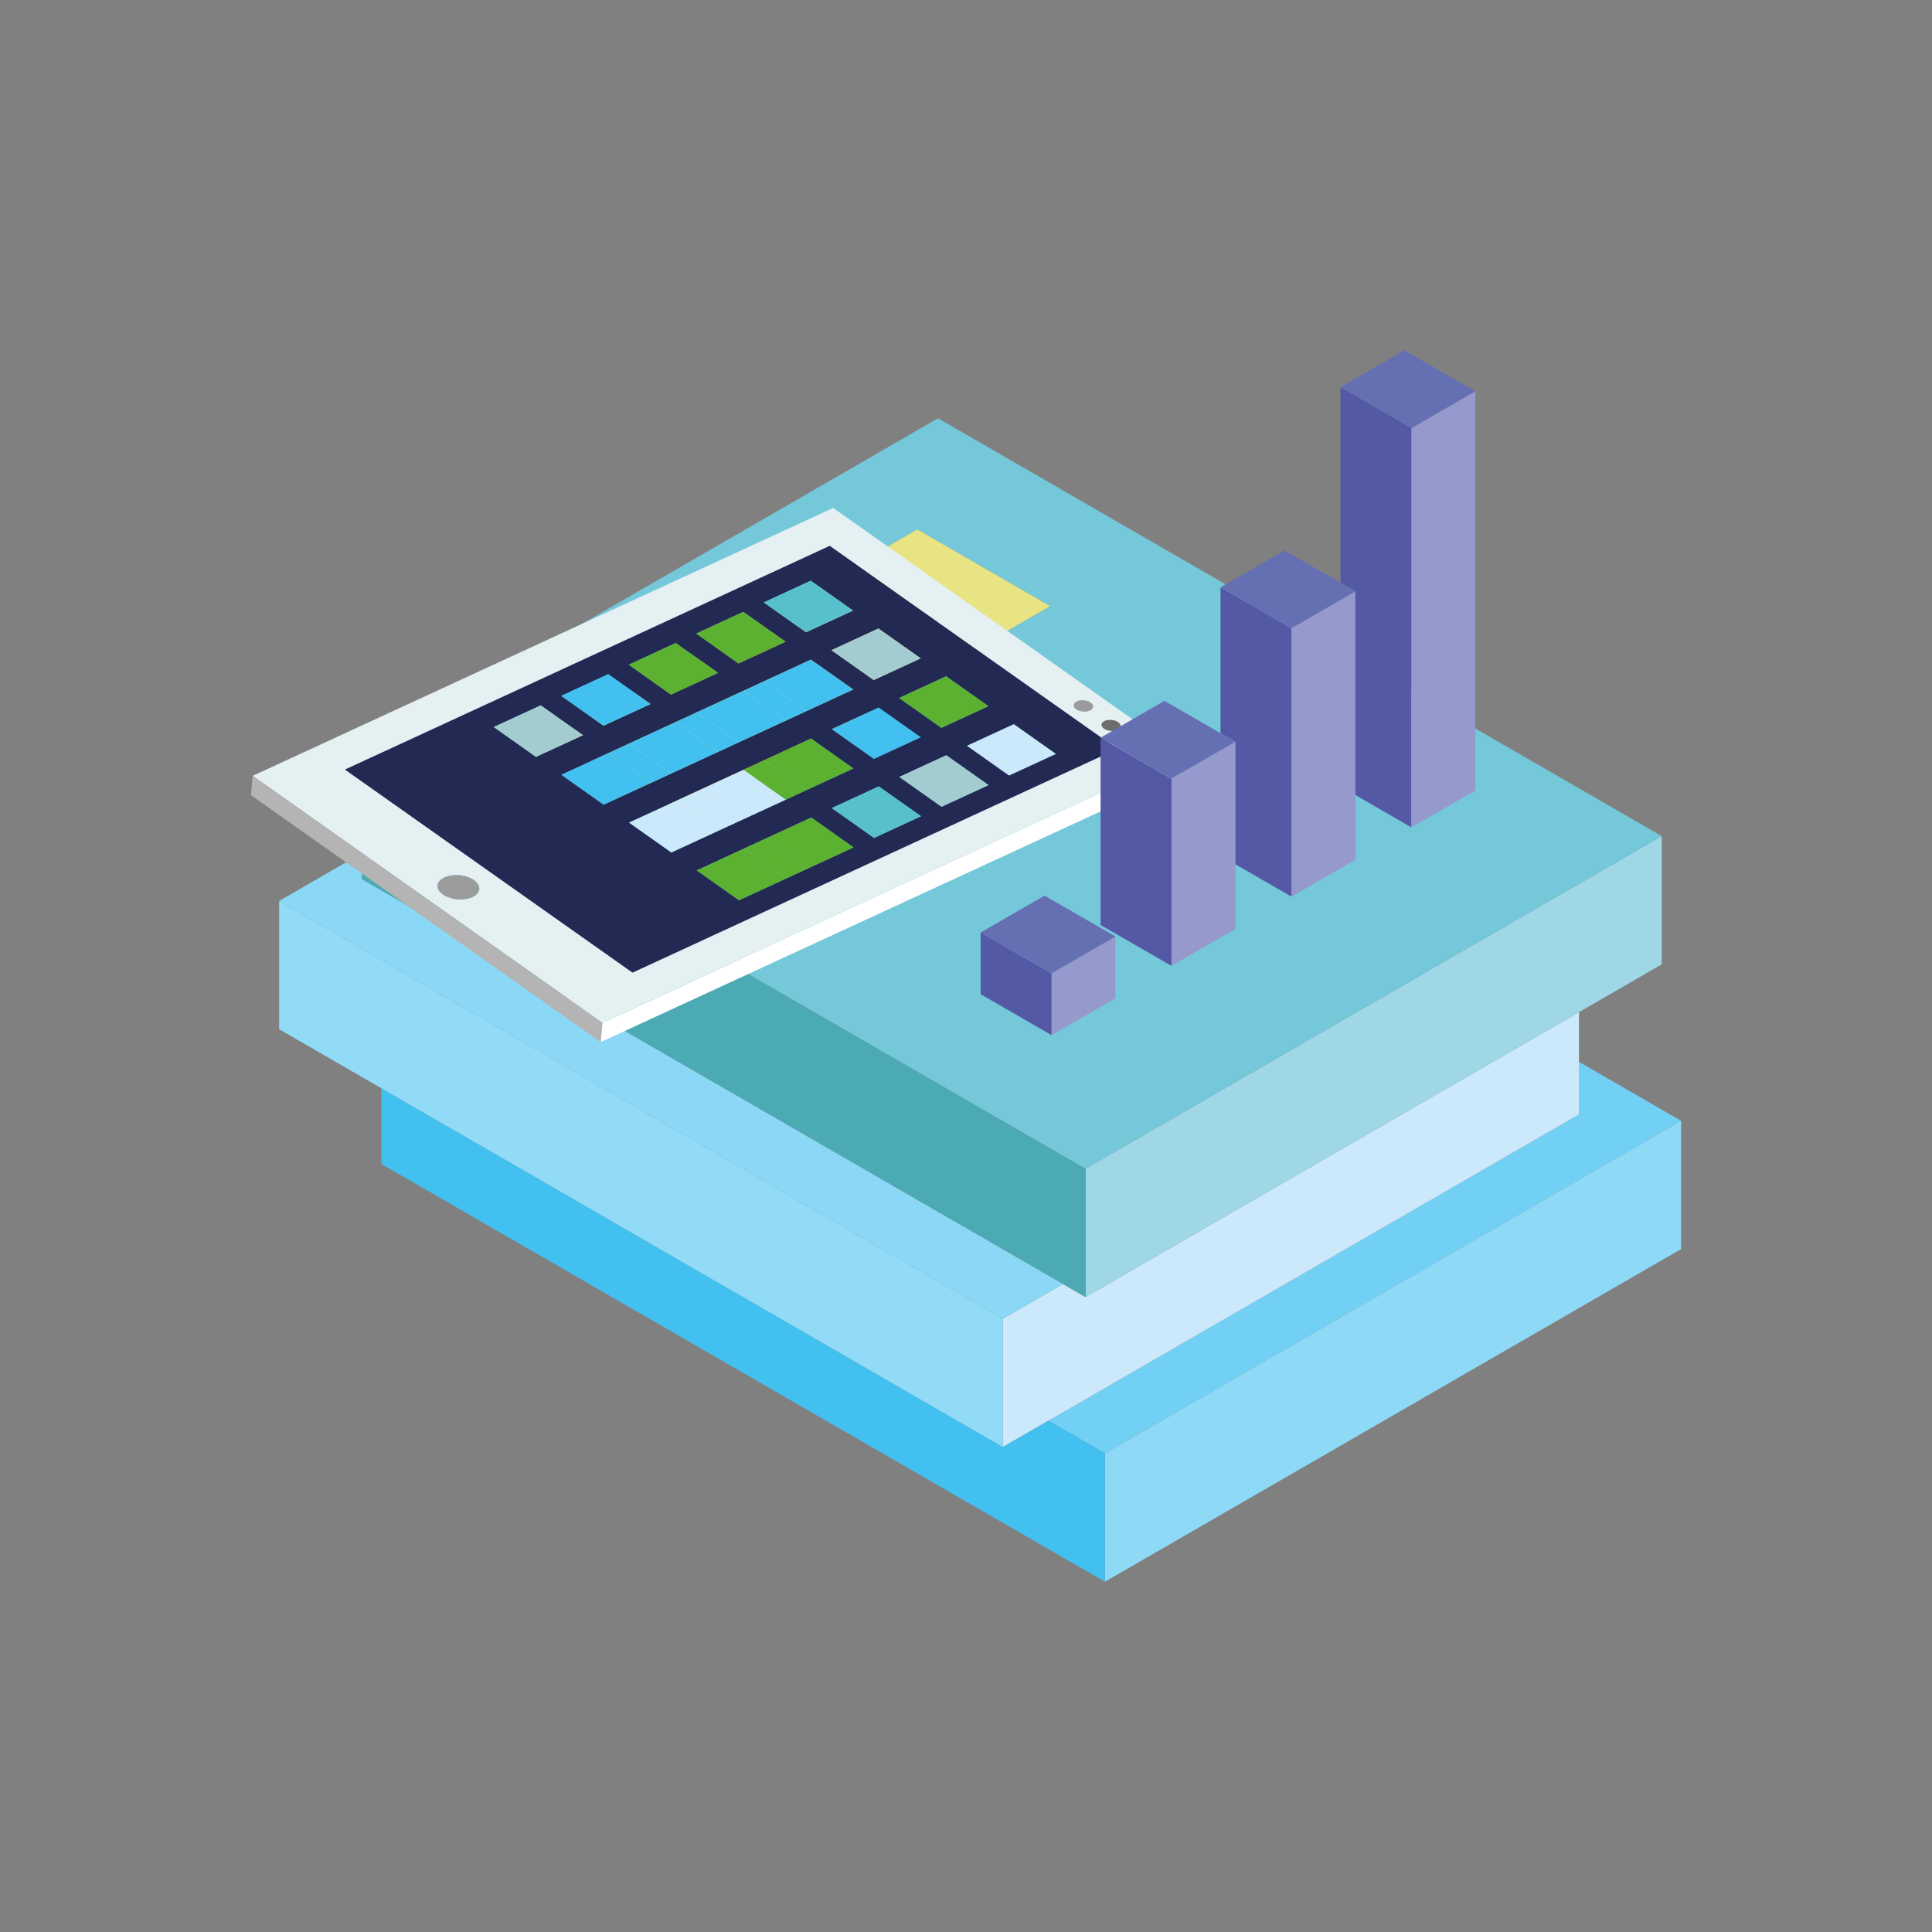
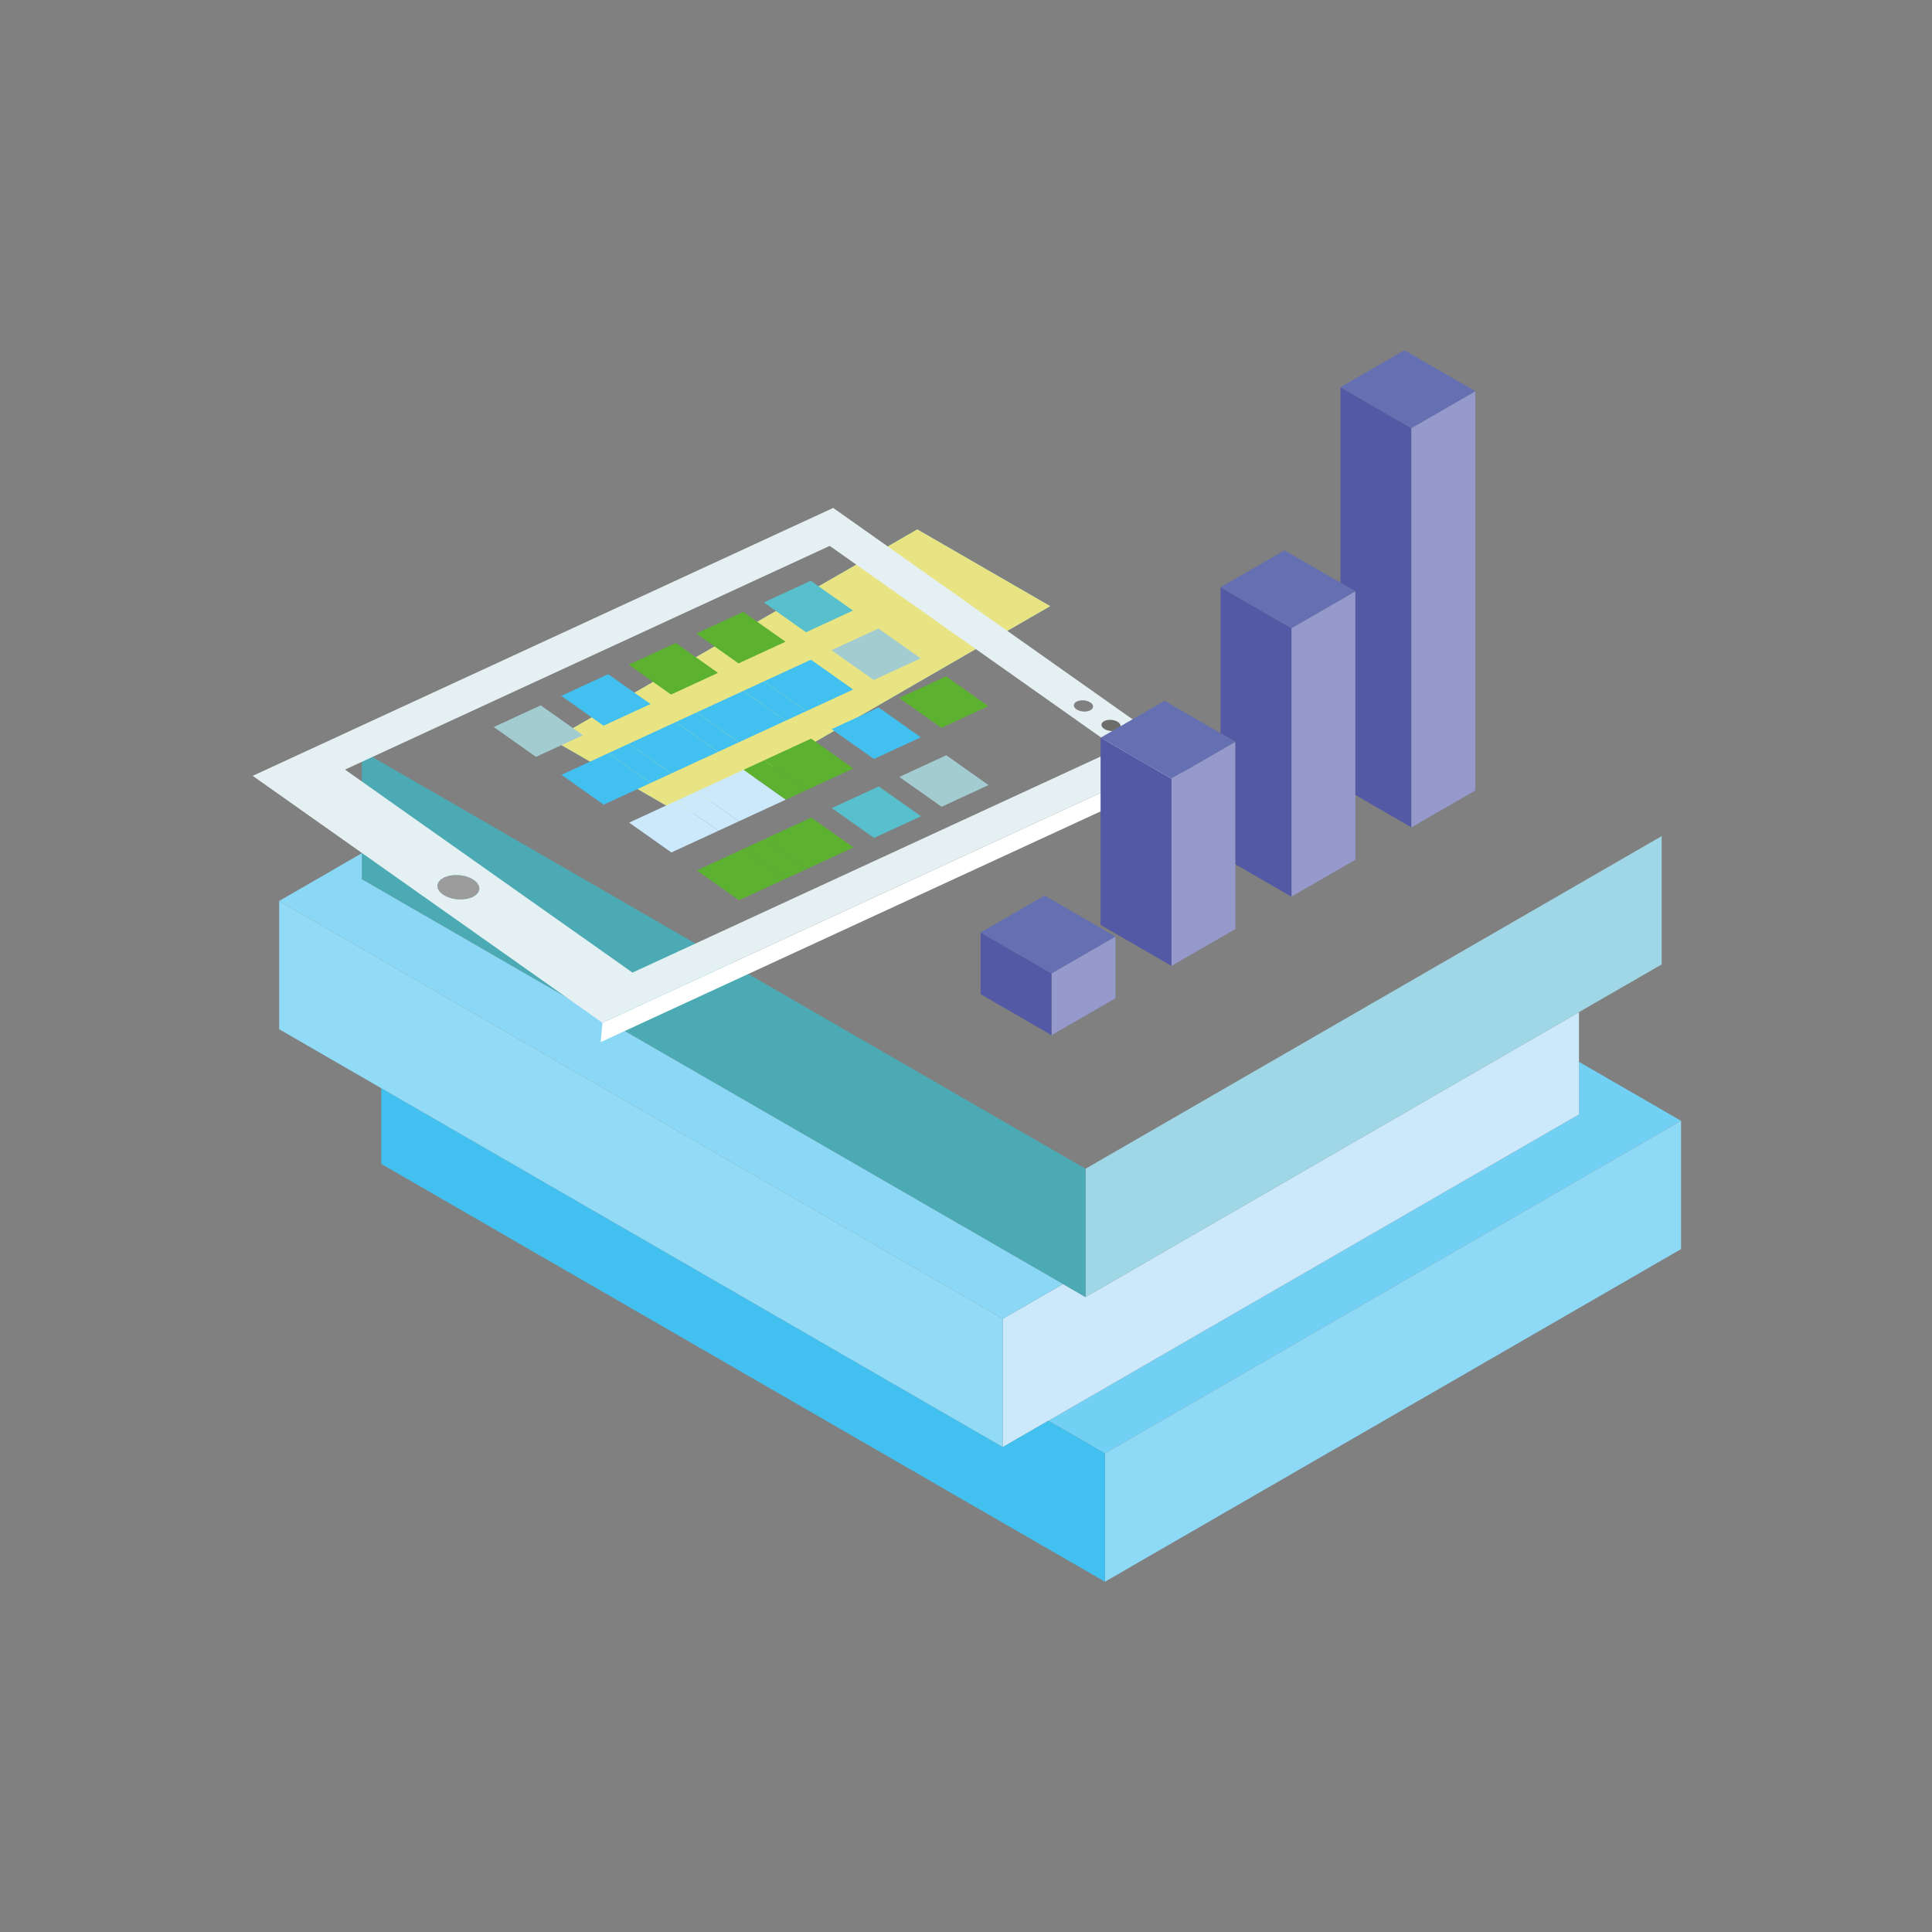
<svg xmlns="http://www.w3.org/2000/svg" id="Ebene_3" viewBox="0 0 1000 1000">
  <rect x="0" y="0" width="1000" height="1000" fill="#808080" stroke="none" />
  <defs>
    <style>.cls-1{fill:#fff;}.cls-2{fill:#e8e483;}.cls-3{fill:#e5f0f2;}.cls-4{fill:#6570b3;}.cls-5{fill:#9c9b9b;}.cls-6{fill:#91dbf7;}.cls-7{fill:#b4b4b4;}.cls-8{fill:#8ad8f6;}.cls-9{fill:#a0d7e6;}.cls-10{fill:#8ed9f6;}.cls-11{fill:#71d0f4;}.cls-12{fill:#a3ccd1;}.cls-13{fill:#cbe9fb;}.cls-14{fill:#222a53;}.cls-15{fill:#42c0f0;}.cls-16{fill:#9599cc;}.cls-17{fill:#5359a4;}.cls-18{fill:#6d6d6c;}.cls-19{fill:#58c0cc;}.cls-20{fill:#4baab3;}.cls-21{fill:#75c8da;}.cls-22{fill:#5cb130;}</style>
  </defs>
  <g>
    <polygon class="cls-11" points="542.63 735.39 817.27 576.82 817.27 549.61 870.12 580.12 571.91 752.3 542.63 735.39" />
    <polygon class="cls-13" points="817.27 576.82 542.63 735.39 519.06 748.99 519.06 682.59 550.2 664.61 561.87 671.35 817.27 523.89 817.27 549.61 817.27 576.82" />
    <polygon class="cls-10" points="870.12 580.12 870.12 646.53 571.91 818.7 571.91 752.3 870.12 580.12" />
    <polygon class="cls-15" points="571.91 752.3 571.91 818.7 197.34 602.45 197.34 563.25 519.06 748.99 542.63 735.39 571.91 752.3" />
    <polygon class="cls-9" points="860.09 432.77 860.09 499.17 817.27 523.89 561.87 671.35 561.87 604.94 860.09 432.77" />
    <polygon class="cls-20" points="561.87 604.94 561.87 671.35 550.2 664.61 187.3 455.09 187.3 441.61 187.3 388.68 561.87 604.94" />
    <polygon class="cls-8" points="187.3 455.09 550.2 664.61 519.06 682.59 144.49 466.33 187.3 441.61 187.3 455.09" />
-     <path class="cls-21" d="M286,383l68.81,39.72,188.78-108.99-68.8-39.72-188.78,108.99Zm199.52-166.49l374.57,216.26-298.22,172.17L187.3,388.68,485.52,216.51Z" />
+     <path class="cls-21" d="M286,383l68.81,39.72,188.78-108.99-68.8-39.72-188.78,108.99Zm199.52-166.49L187.3,388.68,485.52,216.51Z" />
    <polygon class="cls-6" points="519.06 682.59 519.06 748.99 197.34 563.25 144.49 532.73 144.49 466.33 519.06 682.59" />
    <polygon class="cls-2" points="354.81 422.72 286 383 474.78 274.01 543.59 313.73 354.81 422.72" />
  </g>
  <g>
    <polygon class="cls-18" points="576.1 378.36 574.8 378.34 573.52 378.13 572.34 377.73 571.35 377.18 570.61 376.51 570.18 375.77 570.08 375.01 570.31 374.27 570.88 373.62 571.72 373.1 572.8 372.74 574.03 372.56 575.33 372.58 576.61 372.8 577.79 373.19 578.78 373.75 579.52 374.42 579.95 375.15 580.05 375.92 579.81 376.65 579.25 377.3 578.41 377.82 577.33 378.18 576.1 378.36" />
    <polygon class="cls-5" points="235 452.91 237.84 452.95 240.64 453.42 243.2 454.29 245.37 455.5 246.98 456.96 247.93 458.57 248.15 460.23 247.63 461.82 246.4 463.24 244.56 464.38 242.21 465.18 239.53 465.56 236.69 465.52 233.89 465.05 231.33 464.18 229.16 462.98 227.55 461.52 226.6 459.9 226.38 458.24 226.9 456.65 228.13 455.23 229.98 454.09 232.32 453.3 235 452.91" />
-     <polygon class="cls-13" points="524.74 374.79 546.61 390.23 522.3 401.45 500.43 386.01 524.74 374.79" />
    <polygon class="cls-1" points="611.38 400.72 310.91 539.39 311.82 529.4 612.29 390.72 611.38 400.72" />
    <path class="cls-3" d="M555.9,365.69l.44,.74,.74,.67,.99,.55,1.18,.4,1.28,.22,1.3,.02,1.23-.18,1.08-.36,.85-.52,.56-.65,.24-.73-.1-.76-.43-.74-.74-.67-.99-.55-1.18-.4-1.28-.22-1.3-.02-1.23,.18-1.08,.36-.85,.52-.56,.65-.24,.73,.1,.76Zm-126.44-83.14l-250.88,115.79,148.8,105.07,250.88-115.79-148.8-105.07Zm-191.62,170.41l-2.84-.04-2.68,.39-2.35,.79-1.85,1.14-1.23,1.42-.52,1.59,.22,1.66,.95,1.61,1.61,1.46,2.16,1.2,2.57,.87,2.8,.47,2.84,.04,2.68-.39,2.35-.79,1.85-1.14,1.23-1.42,.52-1.59-.22-1.66-.95-1.61-1.61-1.46-2.16-1.2-2.57-.87-2.8-.47Zm336.96-74.61l1.3,.02,1.23-.18,1.07-.36,.85-.52,.56-.65,.24-.73-.1-.76-.43-.74-.74-.67-.99-.55-1.18-.4-1.28-.22-1.3-.02-1.23,.18-1.07,.36-.85,.52-.56,.65-.24,.73,.1,.76,.44,.74,.74,.67,.99,.55,1.18,.4,1.28,.22Zm-444.01,23.23l300.47-138.68,181.03,127.82-300.47,138.68-181.03-127.82Z" />
-     <polygon class="cls-7" points="130.79 401.57 311.82 529.4 310.91 539.39 129.88 411.57 130.79 401.57" />
    <polygon class="cls-15" points="454.76 366.18 476.63 381.63 452.32 392.84 430.45 377.4 454.76 366.18" />
-     <path class="cls-14" d="M511.58,365.5l-21.87-15.44-24.31,11.22,21.87,15.44,24.31-11.22Zm-35.03-24.74l-21.87-15.44-24.31,11.22,21.87,15.44,24.31-11.22Zm-35.03-24.73l-21.87-15.44-24.31,11.22,21.87,15.44,24.31-11.22Zm70.15,90.33l-21.87-15.44-24.31,11.22,21.87,15.44,24.31-11.22Zm-105.1-74.21l-21.87-15.44-24.31,11.22,21.87,15.44,24.31-11.22Zm70.15,90.33l-21.87-15.44-24.31,11.22,21.87,15.44,24.31-11.22Zm-105.1-74.21l-21.87-15.44-24.31,11.22,21.87,15.44,24.31-11.22Zm-34.94,16.13l-21.87-15.44-24.31,11.22,21.87,15.44,24.31-11.22Zm45.84,101.55l24.31-11.22,10.64-4.91,24.31-11.22-21.87-15.44-24.31,11.22-10.64,4.91-24.31,11.22,21.87,15.44Zm-35.03-24.73l24.31-11.22,10.63-4.91,24.31-11.22,10.63-4.91,24.31-11.22-21.87-15.44-24.31,11.22-10.63,4.91-24.31,11.22-10.63,4.91-24.31,11.22,21.87,15.44Zm-70.06-49.47l24.31-11.22-21.87-15.44-24.31,11.22,21.87,15.44Zm35.03,24.73l24.31-11.22,10.64-4.91,24.31-11.22,10.63-4.91,24.31-11.22,10.63-4.91,24.31-11.22-21.87-15.44-24.31,11.22-10.63,4.91-24.31,11.22-10.63,4.91-24.31,11.22-10.64,4.91-24.31,11.22,21.87,15.44Zm164.17-34.86l-21.87-15.44-24.31,11.22,21.87,15.44,24.31-11.22Zm69.98,8.61l-21.87-15.44-24.31,11.22,21.87,15.44,24.31-11.22Zm-368.02,8.1l250.88-115.79,148.8,105.07-250.88,115.79-148.8-105.07Z" />
    <polygon class="cls-15" points="314.9 389.83 336.77 405.27 312.46 416.49 290.59 401.05 314.9 389.83" />
    <polygon class="cls-15" points="336.77 405.27 314.9 389.83 325.54 384.92 347.41 400.36 336.77 405.27" />
    <polygon class="cls-15" points="347.41 400.36 325.54 384.92 349.85 373.7 371.72 389.14 347.41 400.36" />
    <polygon class="cls-15" points="371.72 389.14 349.85 373.7 360.48 368.79 382.35 384.24 371.72 389.14" />
    <polygon class="cls-15" points="382.35 384.24 360.48 368.79 384.79 357.58 406.66 373.02 382.35 384.24" />
    <polygon class="cls-15" points="406.66 373.02 384.79 357.58 395.42 352.67 417.29 368.11 406.66 373.02" />
    <polygon class="cls-15" points="419.73 341.45 441.6 356.89 417.29 368.11 395.42 352.67 419.73 341.45" />
    <polygon class="cls-12" points="301.74 380.54 277.43 391.76 255.56 376.31 279.87 365.09 301.74 380.54" />
    <polygon class="cls-13" points="349.94 414.57 371.8 430.01 347.5 441.23 325.63 425.78 349.94 414.57" />
    <polygon class="cls-13" points="371.8 430.01 349.94 414.57 360.57 409.66 382.44 425.1 371.8 430.01" />
    <polygon class="cls-13" points="382.44 425.1 360.57 409.66 384.88 398.44 406.75 413.88 382.44 425.1" />
    <polygon class="cls-22" points="406.75 413.88 384.88 398.44 395.51 393.53 417.38 408.97 406.75 413.88" />
    <polygon class="cls-22" points="419.82 382.31 441.69 397.75 417.38 408.97 395.51 393.53 419.82 382.31" />
    <polygon class="cls-22" points="384.97 439.3 406.84 454.74 382.53 465.96 360.66 450.52 384.97 439.3" />
    <polygon class="cls-22" points="406.84 454.74 384.97 439.3 395.6 434.39 417.47 449.83 406.84 454.74" />
    <polygon class="cls-22" points="419.91 423.17 441.78 438.62 417.47 449.83 395.6 434.39 419.91 423.17" />
    <polygon class="cls-15" points="314.81 348.97 336.68 364.41 312.38 375.63 290.51 360.19 314.81 348.97" />
    <polygon class="cls-22" points="349.76 332.84 371.63 348.28 347.32 359.5 325.45 344.06 349.76 332.84" />
    <polygon class="cls-19" points="454.85 407.05 476.72 422.49 452.41 433.71 430.54 418.27 454.85 407.05" />
    <polygon class="cls-22" points="384.7 316.71 406.57 332.15 382.26 343.37 360.39 327.93 384.7 316.71" />
    <polygon class="cls-12" points="489.79 390.92 511.66 406.36 487.36 417.58 465.49 402.14 489.79 390.92" />
    <polygon class="cls-19" points="419.64 300.59 441.51 316.03 417.2 327.25 395.33 311.81 419.64 300.59" />
    <polygon class="cls-12" points="454.67 325.32 476.54 340.76 452.24 351.98 430.37 336.54 454.67 325.32" />
    <polygon class="cls-22" points="489.71 350.06 511.58 365.5 487.27 376.72 465.4 361.28 489.71 350.06" />
-     <polygon class="cls-5" points="556.34 366.43 555.9 365.69 555.8 364.92 556.04 364.19 556.6 363.54 557.45 363.02 558.52 362.66 559.75 362.48 561.05 362.5 562.33 362.72 563.51 363.11 564.5 363.67 565.24 364.34 565.67 365.08 565.78 365.84 565.54 366.57 564.98 367.22 564.13 367.74 563.05 368.1 561.83 368.28 560.52 368.26 559.24 368.05 558.07 367.65 557.08 367.09 556.34 366.43" />
  </g>
  <g>
    <polygon class="cls-16" points="639.45 480.84 606.36 499.94 606.36 403.04 639.45 383.94 639.45 447.35 639.45 480.84" />
    <polygon class="cls-17" points="606.36 499.94 569.66 478.76 569.66 381.85 606.36 403.04 606.36 499.94" />
    <polygon class="cls-16" points="701.54 444.99 668.45 464.1 668.45 325.16 701.54 306.06 701.54 411.5 701.54 444.99" />
    <polygon class="cls-17" points="668.45 464.1 639.45 447.35 639.45 383.94 631.75 379.49 631.75 303.98 668.45 325.16 668.45 464.1" />
    <polygon class="cls-17" points="730.54 428.25 701.54 411.5 701.54 306.06 693.84 301.62 693.84 200.4 730.54 221.59 730.54 428.25" />
    <polygon class="cls-16" points="763.63 409.15 730.54 428.25 730.54 221.59 763.63 202.48 763.63 361.38 763.63 409.15" />
    <polygon class="cls-4" points="569.66 381.85 602.75 362.75 631.75 379.49 639.45 383.94 606.36 403.04 569.66 381.85" />
    <polygon class="cls-4" points="668.45 325.16 631.75 303.98 647.97 294.61 664.84 284.87 693.84 301.62 701.54 306.06 668.45 325.16" />
    <polygon class="cls-4" points="763.63 202.48 730.54 221.59 693.84 200.4 726.93 181.3 763.63 202.48" />
    <polygon class="cls-16" points="577.35 516.69 544.27 535.79 544.27 503.84 577.35 484.74 577.35 516.69" />
    <polygon class="cls-17" points="544.27 535.79 507.57 514.6 507.57 482.65 544.27 503.84 544.27 535.79" />
    <polygon class="cls-4" points="540.66 463.55 577.35 484.74 544.27 503.84 507.57 482.65 540.66 463.55" />
  </g>
</svg>